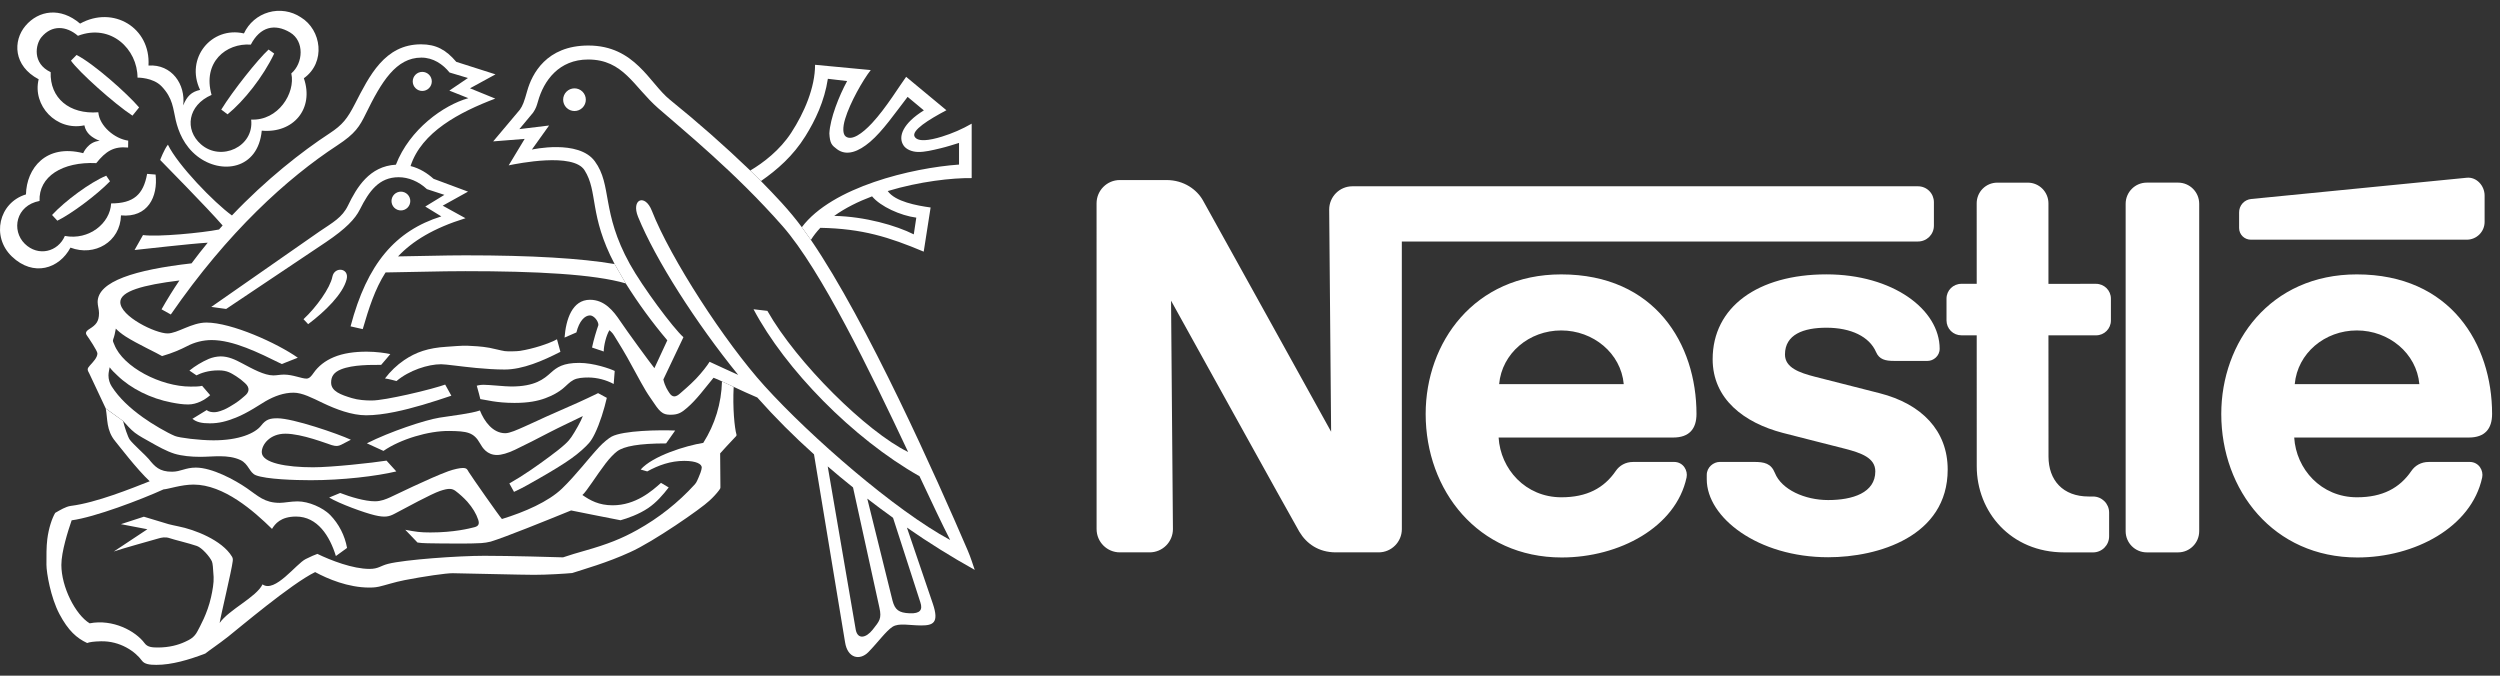
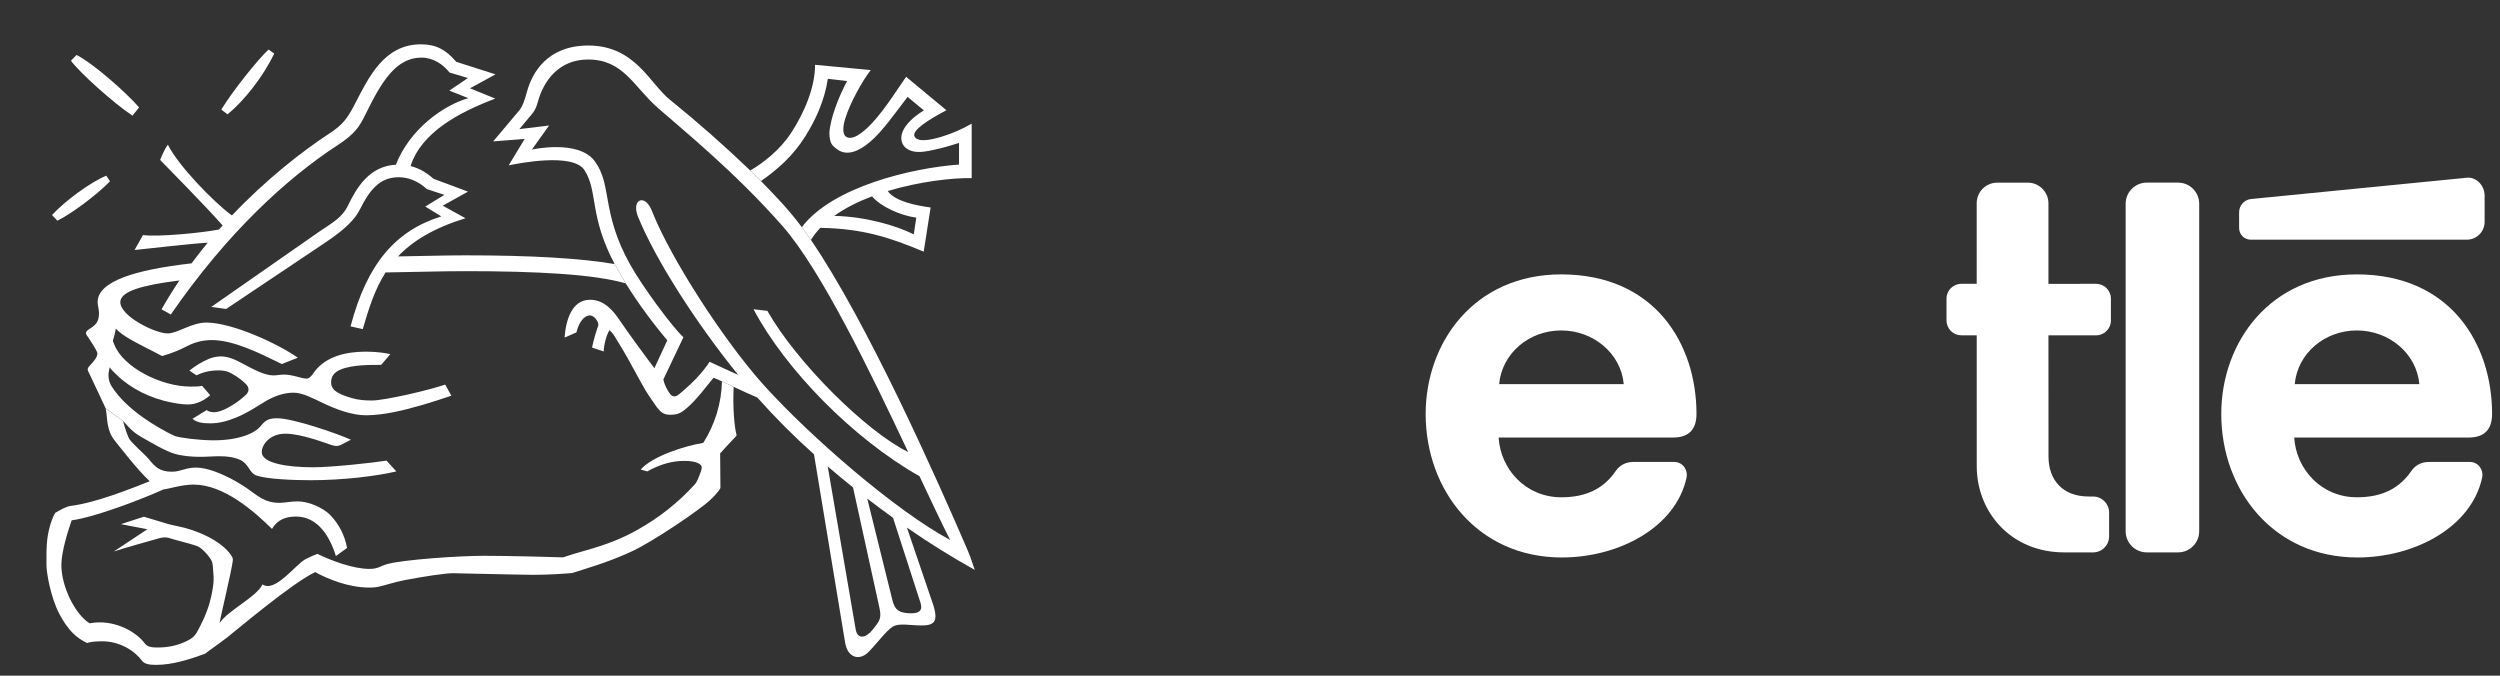
<svg xmlns="http://www.w3.org/2000/svg" width="185" height="50" viewBox="0 0 185 50" fill="none">
  <rect x="0" y="0" width="185" height="50" fill="#333333" stroke="none" />
  <path fill-rule="evenodd" clip-rule="evenodd" d="M162.741 15.081C162.741 14.215 162.044 13.514 161.178 13.514H158.861C157.995 13.514 157.298 14.218 157.298 15.083V39.309C157.298 40.175 157.997 40.876 158.861 40.876H161.18C162.044 40.876 162.741 40.172 162.741 39.307V15.081ZM165.694 15.724V16.876C165.694 17.352 166.084 17.737 166.561 17.737H182.54C183.269 17.737 183.861 17.148 183.861 16.42V14.47C183.861 13.741 183.263 13.081 182.54 13.153C182.54 13.153 167.09 14.669 166.595 14.725C166.347 14.746 166.115 14.862 165.948 15.047C165.781 15.233 165.69 15.475 165.694 15.724ZM152.757 40.877C148.782 40.877 146.279 37.862 146.279 34.507L146.277 24.813H145.14C144.996 24.813 144.853 24.785 144.72 24.73C144.587 24.675 144.466 24.595 144.364 24.493C144.262 24.391 144.181 24.27 144.126 24.137C144.071 24.005 144.043 23.862 144.042 23.718V22.096C144.042 21.489 144.535 21.002 145.143 21.002L146.277 21.003L146.275 15.044C146.275 14.2 146.954 13.516 147.8 13.516H150.06C150.902 13.516 151.585 14.205 151.585 15.049V21.005L155.106 21.003C155.712 21.003 156.207 21.491 156.207 22.098V23.72C156.207 24.327 155.714 24.815 155.11 24.815L151.585 24.814L151.589 33.78C151.589 35.54 152.656 36.741 154.56 36.741H154.881C155.54 36.741 156.075 37.271 156.075 37.929V39.688C156.075 40.349 155.542 40.878 154.883 40.878L152.757 40.877ZM115.529 20.305C109.102 20.305 105.499 25.334 105.499 30.634C105.499 36.282 109.359 41.253 115.571 41.253C119.824 41.253 124.015 39.012 124.806 35.335C124.914 34.838 124.58 34.187 123.881 34.183L120.841 34.185C120.29 34.185 119.84 34.45 119.568 34.848C118.698 36.122 117.426 36.799 115.543 36.799C112.88 36.799 111.036 34.703 110.897 32.377H123.817C125.007 32.377 125.54 31.731 125.54 30.633C125.54 25.467 122.479 20.305 115.529 20.305ZM115.529 24.453C117.901 24.453 119.949 26.14 120.157 28.424H110.936C111.144 26.14 113.157 24.453 115.529 24.453ZM174.406 20.305C167.978 20.305 164.374 25.334 164.374 30.634C164.374 36.282 168.234 41.253 174.446 41.253C178.699 41.253 182.89 39.012 183.681 35.335C183.789 34.838 183.455 34.187 182.756 34.183L179.718 34.185C179.165 34.185 178.715 34.45 178.443 34.848C177.573 36.122 176.301 36.799 174.418 36.799C171.755 36.799 169.911 34.703 169.772 32.377H182.692C183.882 32.377 184.415 31.731 184.415 30.633C184.415 25.467 181.353 20.305 174.406 20.305ZM174.406 24.453C176.776 24.453 178.826 26.14 179.032 28.424H169.811C170.018 26.14 172.031 24.453 174.406 24.453Z" fill="white" />
-   <path fill-rule="evenodd" clip-rule="evenodd" d="M141.931 13.785H100.079C99.128 13.785 98.36 14.558 98.36 15.509L98.503 31.946C98.503 31.946 89.486 15.655 89.016 14.825C88.573 14.043 87.624 13.323 86.309 13.323H82.868C81.916 13.323 81.146 14.096 81.146 15.047L81.148 39.152C81.148 40.103 81.917 40.875 82.869 40.875H85.076C85.533 40.874 85.971 40.692 86.294 40.368C86.617 40.044 86.798 39.605 86.797 39.148L86.658 22.25C86.658 22.25 95.763 38.702 96.152 39.35C96.678 40.227 97.568 40.875 98.855 40.875H102.016C102.969 40.875 103.737 40.103 103.737 39.152L103.735 17.871H141.933C142.088 17.871 142.24 17.841 142.383 17.782C142.526 17.724 142.655 17.637 142.765 17.529C142.874 17.419 142.961 17.29 143.02 17.148C143.079 17.005 143.109 16.852 143.109 16.698V14.958C143.108 14.646 142.984 14.348 142.763 14.128C142.542 13.908 142.243 13.785 141.931 13.785Z" fill="white" />
-   <path fill-rule="evenodd" clip-rule="evenodd" d="M135.157 24.251C136.976 24.251 138.337 24.912 138.828 26.052C139.063 26.601 139.519 26.707 140.145 26.707H142.648C143.064 26.707 143.535 26.351 143.535 25.81C143.535 22.9 140.067 20.303 135.155 20.303C130.072 20.303 126.736 22.725 126.736 26.58C126.736 29.531 129.065 31.286 131.931 32.035C133.238 32.379 135.47 32.929 136.555 33.213C137.726 33.521 138.773 33.878 138.773 34.882C138.773 36.464 137.102 37.004 135.283 37.004C133.556 37.004 131.837 36.232 131.344 35.002C131.057 34.287 130.558 34.183 129.8 34.183H127.255C126.811 34.183 126.3 34.565 126.3 35.144V35.472C126.3 38.288 130.077 41.236 135.287 41.236C138.981 41.236 144.129 39.701 144.129 34.746C144.129 31.876 142.21 29.889 139.086 29.096C137.863 28.787 134.927 28.04 134.288 27.874C133.149 27.579 132.088 27.208 132.088 26.232C132.088 24.754 133.453 24.251 135.157 24.251ZM42.512 8.216C42.735 8.216 42.948 8.128 43.105 7.97C43.263 7.813 43.351 7.6 43.351 7.377C43.351 7.155 43.263 6.941 43.105 6.784C42.948 6.627 42.735 6.538 42.512 6.538C42.29 6.538 42.077 6.627 41.919 6.784C41.762 6.941 41.673 7.155 41.673 7.377C41.673 7.6 41.762 7.813 41.919 7.97C42.077 8.128 42.29 8.216 42.512 8.216ZM31.248 6.731C31.435 6.731 31.614 6.656 31.747 6.524C31.879 6.392 31.953 6.212 31.953 6.025C31.953 5.838 31.879 5.658 31.747 5.526C31.614 5.393 31.435 5.319 31.248 5.319C31.061 5.319 30.881 5.393 30.749 5.526C30.616 5.658 30.542 5.838 30.542 6.025C30.542 6.212 30.616 6.392 30.749 6.524C30.881 6.656 31.061 6.731 31.248 6.731ZM22.803 23.988L22.459 23.62C23.417 22.73 24.432 21.31 24.596 20.477C24.749 19.702 25.863 19.826 25.651 20.668C25.382 21.746 24.063 23.047 22.803 23.988ZM15.656 7.024C13.893 7.787 13.634 9.595 14.871 10.68C16.363 11.987 18.822 10.849 18.585 8.848C20.585 8.95 21.876 6.884 21.557 5.433C22.447 4.671 22.536 3.043 21.469 2.403C20.324 1.718 19.247 1.98 18.561 3.302C16.728 3.169 14.973 4.61 15.656 7.024L14.807 6.654C13.688 4.314 15.648 1.923 18.051 2.474C18.225 2.097 18.479 1.762 18.794 1.492C19.11 1.222 19.48 1.024 19.879 0.91C20.278 0.796 20.698 0.77 21.108 0.833C21.518 0.896 21.91 1.047 22.257 1.276C23.8 2.21 24.126 4.621 22.486 5.79C23.26 8.041 21.717 9.879 19.37 9.669C19.095 12.563 16.365 12.937 14.601 11.562C13.606 10.787 13.198 9.711 13.006 8.9C12.804 8.042 12.804 7.273 11.957 6.389C11.319 5.721 10.176 5.744 10.176 5.744C10.176 3.641 8.21 1.717 5.768 2.649C4.903 1.904 3.833 1.83 3.067 2.751C2.622 3.287 2.377 4.693 3.75 5.338C3.679 7.254 5.139 8.477 7.275 8.308C7.359 9.326 8.488 10.272 9.488 10.407L9.479 10.919C8.412 10.816 7.834 11.189 7.123 12.071C4.612 11.953 2.854 13.07 2.927 14.87C1.162 15.206 0.832 17.053 1.832 18.037C2.833 19.02 4.3 18.635 4.799 17.46C6.58 17.799 8.152 16.523 8.224 15.052C9.887 15.052 10.614 14.394 10.886 12.866L11.514 12.917C11.699 14.563 10.937 16.125 8.953 15.939C8.902 17.904 6.995 19.004 5.215 18.324C4.384 19.885 2.481 20.509 0.883 18.986C-0.66 17.515 -0.097 14.997 1.921 14.386C1.967 12.46 3.391 10.629 6.156 11.335C6.156 11.335 6.512 10.474 7.377 10.423C6.8 10.186 6.364 9.868 6.244 9.275C4.159 9.719 2.387 7.799 2.861 5.866C0.98 4.875 0.949 3.016 1.883 1.911C2.856 0.761 4.476 0.507 5.926 1.747C8.381 0.387 11.157 2.052 10.988 4.85C12.705 4.736 13.748 6.237 13.556 7.8C13.839 7.111 14.17 6.792 14.805 6.654L15.656 7.024Z" fill="white" />
  <path fill-rule="evenodd" clip-rule="evenodd" d="M19.875 3.667L20.29 3.964C19.484 5.663 18.059 7.468 16.839 8.46L16.373 8.11C17.238 6.702 19.095 4.379 19.875 3.667ZM7.861 13.001L8.141 13.416C7.124 14.459 5.241 15.849 4.242 16.332L3.851 15.908C4.818 14.866 6.665 13.5 7.861 13.001ZM10.294 7.951L9.803 8.558C8.471 7.685 5.843 5.337 5.251 4.49L5.665 4.067C6.937 4.712 9.42 6.926 10.294 7.951ZM7.824 30.232C7.975 30.994 7.848 31.837 8.535 32.661C8.778 32.95 10.111 34.706 11.078 35.613C9.764 36.13 7.137 37.199 5.245 37.436C4.866 37.484 4.441 37.75 4.084 37.954C3.847 38.358 3.603 39.08 3.5 39.897C3.427 40.48 3.437 41.129 3.437 41.791C3.437 42.374 3.746 44.209 4.398 45.441C5.052 46.673 5.679 47.224 6.451 47.584C6.603 47.517 6.939 47.467 7.464 47.455C8.892 47.422 10.01 48.212 10.503 48.889C10.691 49.149 11.069 49.2 11.567 49.2C12.72 49.2 13.987 48.821 15.191 48.363C15.448 48.151 16.174 47.668 16.886 47.108C17.598 46.55 21.565 43.185 23.321 42.335C24.245 42.836 25.763 43.48 27.331 43.48C27.421 43.48 27.723 43.484 28.043 43.413C28.533 43.302 29.161 43.084 29.951 42.928C31.365 42.654 33.024 42.411 33.508 42.418C34.809 42.439 38.623 42.537 39.527 42.537C40.475 42.537 41.827 42.454 42.344 42.404C43.142 42.14 44.922 41.647 46.626 40.861C48.326 40.107 51.906 37.623 52.492 37.055C52.776 36.8 53.029 36.521 53.215 36.273C53.285 36.176 53.311 36.138 53.311 36.061L53.291 33.55C53.291 33.55 54.147 32.601 54.474 32.272C54.505 32.242 54.507 32.197 54.502 32.167C54.356 31.68 54.209 30.165 54.292 28.628L53.426 28.224C53.387 29.838 52.908 31.411 52.041 32.773C50.753 32.977 48.294 33.739 47.409 34.746L47.896 34.885C48.727 34.427 49.617 34.105 50.635 34.105C51.534 34.105 51.93 34.342 51.93 34.594C51.93 34.772 51.76 35.197 51.695 35.332C51.617 35.486 51.566 35.682 51.415 35.845C50.187 37.193 48.747 38.332 47.153 39.218C46.023 39.85 44.958 40.275 43.292 40.747C42.793 40.888 42.109 41.09 41.665 41.244C41.037 41.224 37.756 41.129 35.84 41.129C33.925 41.129 29.974 41.408 28.718 41.725C28.149 41.869 28.007 42.099 27.344 42.099C26.107 42.099 24.484 41.471 23.487 40.988C23.343 41.03 22.983 41.19 22.623 41.369C21.915 41.721 20.342 43.904 19.427 43.244C18.96 44.201 16.943 45.108 16.253 46.1C16.329 45.581 17.143 42.21 17.22 41.536C17.234 41.416 17.244 41.32 17.168 41.193C16.432 39.962 14.374 39.181 13.213 38.954C12.872 38.887 12.705 38.841 12.476 38.788L10.646 38.236L8.947 38.788L10.907 39.164L8.42 40.812C8.852 40.647 11.532 39.903 11.73 39.844C11.949 39.779 12.242 39.715 12.561 39.827C12.926 39.954 13.96 40.19 14.575 40.404C14.936 40.529 15.529 41.194 15.682 41.547C15.744 41.695 15.767 42.006 15.808 42.693C15.832 43.126 15.722 43.727 15.617 44.194C15.344 45.416 14.788 46.371 14.612 46.713C14.37 47.183 14.034 47.335 13.704 47.49C13.162 47.745 12.5 47.904 11.763 47.914C11.258 47.92 10.92 47.894 10.704 47.601C10.025 46.684 8.347 45.795 6.634 46.126C5.583 45.49 4.541 43.438 4.541 41.804C4.541 40.824 5.036 39.279 5.302 38.504C7.013 38.275 10.436 36.971 12.101 36.215C12.45 36.197 13.407 35.859 14.321 35.859C16.56 35.859 18.781 37.817 20.129 39.139C20.35 38.776 20.765 38.225 21.909 38.225C23.494 38.225 24.401 39.665 24.855 41.147L25.682 40.547C25.517 39.626 25.08 38.775 24.428 38.103C23.881 37.556 22.839 37.102 22.024 37.102C21.534 37.102 21.024 37.211 20.703 37.211C19.57 37.211 19.109 36.707 18.273 36.131C17.37 35.507 15.691 34.602 14.492 34.602C13.72 34.602 13.373 34.905 12.736 34.907C11.8 34.913 11.452 34.523 11.004 33.965C10.807 33.721 9.859 32.879 9.606 32.541C9.46 32.347 9.202 31.552 9.108 31.153L7.824 30.232Z" fill="white" />
  <path fill-rule="evenodd" clip-rule="evenodd" d="M9.111 31.153C9.383 31.444 9.645 31.765 9.985 32.026C10.313 32.274 10.728 32.49 11.118 32.711C11.668 33.022 12.292 33.379 12.911 33.575C13.453 33.739 14.156 33.806 14.817 33.806C15.758 33.806 16.869 33.612 17.789 34.041C18.406 34.329 18.447 34.98 18.937 35.17C19.7 35.467 21.82 35.536 22.995 35.536C25.323 35.536 27.84 35.241 29.327 34.885L28.602 34.086C27.573 34.249 24.553 34.579 23.167 34.579C21.214 34.579 19.37 34.267 19.37 33.458C19.37 32.9 19.971 32.093 21.116 32.093C22.345 32.093 24.203 32.836 24.546 32.938C24.89 33.04 25.03 33.012 25.246 32.913L25.965 32.541C25.01 32.097 21.685 30.953 20.527 30.953C19.979 30.953 19.682 31.032 19.326 31.491C18.882 32.062 17.695 32.584 15.8 32.584C14.761 32.584 13.274 32.398 12.948 32.264C12.377 32.03 11.259 31.381 10.545 30.864C9.623 30.2 8.821 29.463 8.269 28.602C8.11 28.356 8.026 28.068 8.027 27.774C8.029 27.551 8.092 27.343 8.115 27.178C8.28 27.407 8.458 27.572 8.686 27.786C9.686 28.76 11.163 29.491 12.681 29.782C13.114 29.865 13.498 29.93 13.926 29.93C14.573 29.93 15.172 29.583 15.552 29.243L14.956 28.55C14.764 28.608 14.366 28.608 14.103 28.608C11.899 28.608 9.102 27.166 8.458 25.499C8.394 25.336 8.317 25.245 8.381 25.093C8.445 24.939 8.525 24.615 8.572 24.317C8.701 24.464 8.967 24.688 9.305 24.906C10.124 25.431 11.686 26.159 11.992 26.35C12.78 26.123 13.372 25.859 13.84 25.617C14.399 25.323 15.02 25.168 15.651 25.164C17.262 25.164 19.113 26.083 20.851 26.939L22.038 26.471C20.496 25.387 17.138 23.869 15.272 23.869C14.171 23.869 13.136 24.674 12.399 24.674C11.494 24.674 8.902 23.411 8.902 22.357C8.902 21.547 10.579 21.087 13.277 20.755C12.808 21.449 12.366 22.161 11.954 22.89L12.64 23.272C16.866 17.152 21.262 13.179 24.959 10.758C26.301 9.878 26.608 9.364 27.077 8.404C28.223 6.063 29.303 4.263 31.182 4.263C32.059 4.263 32.775 4.755 33.267 5.366L34.628 5.772L33.251 6.705L34.658 7.264C32.822 7.779 30.312 9.565 29.297 12.187C27.339 12.291 26.395 13.875 25.755 15.203C25.323 16.098 24.637 16.456 23.637 17.133L15.635 22.711L16.736 22.863L24.129 17.912C25.587 16.929 26.281 16.203 26.63 15.504C27.316 14.133 28.054 13.114 29.504 13.114C30.217 13.114 30.98 13.42 31.59 13.995L32.886 14.419L31.47 15.284L32.657 16.013C29.266 17.076 27.164 19.505 25.942 24.151L26.843 24.355C27.293 22.816 27.736 21.406 28.531 20.161C30.497 20.138 32.486 20.066 34.438 20.066C39.649 20.066 43.974 20.286 46.308 20.973L45.482 19.539C42.984 19.115 39.361 18.895 34.438 18.895C32.787 18.895 31.116 18.956 29.455 18.974C30.526 17.84 32.07 16.885 34.446 16.148L32.76 15.22L34.633 14.181L32.081 13.231C31.634 12.83 31.079 12.463 30.381 12.287C31.197 9.775 33.982 8.308 36.65 7.296L34.781 6.534L36.667 5.502L33.764 4.576C33.006 3.686 32.276 3.28 31.156 3.28C28.464 3.28 27.332 5.618 26.265 7.69C25.703 8.781 25.347 9.24 24.392 9.866C22.322 11.22 19.682 13.291 17.163 15.944C15.846 14.995 13.157 12.22 12.426 10.706C12.138 11.062 11.853 11.838 11.853 11.838C12.128 12.128 15.297 15.329 16.474 16.685L16.208 16.983C14.953 17.232 11.691 17.546 10.581 17.395L9.958 18.501C10.787 18.419 14.027 18.038 15.372 17.959C14.96 18.458 14.561 18.968 14.175 19.488C10.008 19.961 7.225 20.815 7.225 22.355C7.225 22.608 7.327 22.896 7.327 23.168C7.327 23.813 7.086 24.049 6.628 24.338C6.329 24.526 6.31 24.657 6.437 24.834C6.566 25.014 7.208 25.965 7.208 26.152C7.208 26.459 6.902 26.77 6.654 27.045C6.437 27.287 6.446 27.352 6.616 27.657L7.824 30.225L9.111 31.153ZM60.704 16.859C60.438 17.139 60.204 17.437 60.006 17.755L59.335 16.812C61.577 13.826 67.496 12.424 70.968 12.178V10.576C70.528 10.712 70.053 10.865 69.613 10.969C68.99 11.119 68.418 11.258 67.933 11.245C67.448 11.233 67.055 11.039 66.874 10.78C66.408 10.114 66.84 9.109 68.366 8.169L67.163 7.168C66.234 8.373 65.319 9.702 64.389 10.495C63.543 11.216 62.657 11.576 61.941 11.042C61.556 10.754 61.411 10.623 61.373 9.872C61.424 8.769 62.095 7.083 62.687 5.998L61.262 5.831C61.009 7.493 60.328 8.91 59.598 10.079C58.69 11.538 57.517 12.561 56.311 13.399L55.52 12.619C56.493 12.044 57.713 11.11 58.551 9.822C59.524 8.325 60.314 6.475 60.315 4.795L64.435 5.185C63.857 5.92 62.901 7.598 62.539 8.803C62.35 9.431 62.359 9.931 62.587 10.102C63.024 10.429 63.789 9.907 64.531 9.111C65.578 7.986 66.603 6.29 67.055 5.685L70.035 8.157C68.71 8.859 67.427 9.66 67.682 10.111C67.916 10.521 68.764 10.397 69.694 10.113C70.464 9.875 71.205 9.553 71.904 9.151V13.179C70.468 13.159 68.035 13.428 65.692 14.138C66.249 14.925 67.849 15.214 68.865 15.354L68.355 18.622C65.79 17.545 63.812 16.918 60.704 16.859L61.732 15.976C64.023 16.023 66.319 16.688 67.62 17.343L67.806 16.106C66.634 15.951 65.158 15.284 64.533 14.53C63.513 14.913 62.547 15.391 61.732 15.976L60.704 16.859Z" fill="white" />
  <path fill-rule="evenodd" clip-rule="evenodd" d="M48.426 27.243L49.381 25.183C48.259 23.856 47.232 22.45 46.309 20.978L45.483 19.544C43.575 15.919 44.27 14.187 43.252 12.592C42.41 11.275 38.321 12.095 37.643 12.237L38.826 10.278L36.495 10.463L38.47 8.116C38.686 7.811 38.787 7.532 39.016 6.718C39.365 5.481 40.428 3.369 43.539 3.369C46.993 3.369 48.064 6.164 49.57 7.378C51.626 9.039 53.611 10.787 55.518 12.618L56.309 13.398C57.329 14.441 58.373 15.513 59.335 16.811L60.007 17.754C64.164 23.824 69.33 35.426 71.614 40.74C71.835 41.254 71.993 41.776 72.13 42.172C70.406 41.212 68.731 40.167 67.111 39.04L66.085 38.318C65.442 37.855 64.806 37.381 64.178 36.898L63.124 36.07C62.49 35.563 61.866 35.044 61.251 34.515L63.329 46.622C63.482 47.335 64.091 47.217 64.583 46.589C65.075 45.962 65.261 45.79 65.075 44.961L63.124 36.07L64.178 36.898L66.048 44.452C66.229 45.133 66.517 45.349 67.314 45.384C68.111 45.418 68.281 45.113 68.111 44.588L66.085 38.318L67.111 39.04L69.028 44.671C69.519 46.113 69.028 46.283 68.163 46.283C67.299 46.283 66.519 46.079 66.044 46.385C65.57 46.69 64.974 47.523 64.263 48.253C63.634 48.896 62.72 48.728 62.534 47.522L60.236 33.621C58.759 32.3 57.358 30.897 56.041 29.416C55.454 29.164 54.871 28.901 54.293 28.627L53.427 28.223C53.222 28.125 53.014 28.035 52.802 27.954C52.166 28.718 51.556 29.569 50.844 30.179C50.466 30.505 50.208 30.69 49.649 30.69C49.476 30.69 49.262 30.688 49.063 30.575C48.85 30.455 48.65 30.215 48.428 29.876C48.259 29.618 48.01 29.288 47.792 28.923C47.337 28.161 46.847 27.204 46.406 26.43C45.911 25.559 45.485 24.911 45.427 24.803C45.338 24.638 45.097 24.434 45.097 24.434C44.854 24.829 44.676 25.591 44.676 26.011L43.811 25.718C43.926 25.146 44.155 24.408 44.282 24.052C44.282 23.747 43.939 23.34 43.659 23.34C43.264 23.34 42.858 23.772 42.654 24.599L41.777 24.981C41.879 23.645 42.336 22.183 43.659 22.183C44.727 22.183 45.389 22.998 45.897 23.761C46.405 24.521 48.072 26.799 48.426 27.243L49.088 28.081C49.203 28.604 49.425 28.907 49.532 29.075C49.762 29.43 50.016 29.406 50.359 29.086C50.516 28.942 51.02 28.532 51.508 28.024C51.932 27.581 52.344 27.044 52.509 26.772C52.994 26.99 53.898 27.422 54.626 27.742C51.504 23.896 48.515 19.227 47.219 16.052C46.683 14.74 47.731 14.301 48.236 15.594C49.61 19.104 53.628 25.31 56.578 28.564C59.989 32.327 66.243 37.772 70.312 39.96C69.723 38.808 68.943 37.156 68.044 35.241C63.095 32.442 58.092 27.301 55.761 22.885L56.786 23.003C58.957 26.841 64.14 31.96 67.202 33.448C64.403 27.507 60.759 19.977 57.915 16.738C54.387 12.722 50.535 9.615 48.695 7.998C46.881 6.404 46.134 4.404 43.523 4.404C41.369 4.404 40.237 5.955 39.806 7.52C39.716 7.826 39.666 8.016 39.45 8.333L38.432 9.555L40.632 9.287L39.359 11.068C39.359 11.068 42.807 10.294 44.014 11.932C45.314 13.698 44.475 15.682 46.608 19.537C47.546 21.231 49.815 24.278 50.574 24.954L49.088 28.081L48.426 27.243ZM14.538 27.776L14.017 27.422C14.455 27.071 14.938 26.78 15.453 26.556C15.73 26.442 16.026 26.38 16.325 26.373C16.91 26.373 17.413 26.617 17.905 26.879C18.683 27.293 19.556 27.78 20.226 27.78C20.48 27.78 20.726 27.72 21.014 27.72C21.677 27.72 22.312 28.017 22.676 28.017C22.897 28.017 23.05 27.819 23.195 27.611C23.559 27.085 24.063 26.696 24.706 26.427C25.398 26.138 26.229 26.023 27.132 26.023C27.844 26.023 28.527 26.125 28.883 26.202C28.883 26.202 28.34 26.857 28.204 27.002C27.485 27.002 26.116 26.977 25.237 27.333C24.697 27.551 24.503 27.864 24.503 28.312C24.503 28.959 25.227 29.213 26.033 29.458C26.508 29.602 27.042 29.637 27.491 29.637C28.045 29.637 29.107 29.429 30.155 29.199C31.422 28.92 32.599 28.587 32.943 28.459L33.4 29.282C31.991 29.759 30.55 30.211 29.212 30.483C28.456 30.637 27.736 30.731 27.093 30.731C26.02 30.731 24.854 30.281 23.896 29.825C23.088 29.439 22.367 29.059 21.723 29.059C20.998 29.059 20.317 29.309 19.646 29.692C19.318 29.881 18.327 30.563 17.445 30.909C16.768 31.178 16.216 31.327 15.53 31.327C14.918 31.327 14.554 31.24 14.237 30.994L15.3 30.343C15.437 30.478 15.682 30.503 15.834 30.503C15.987 30.503 16.169 30.483 16.586 30.311C16.825 30.21 17.172 29.997 17.375 29.866C17.795 29.595 17.934 29.436 18.099 29.306C18.421 29.052 18.539 28.715 18.129 28.349C17.928 28.16 17.71 27.99 17.476 27.842C17.109 27.622 16.844 27.408 16.179 27.408C15.395 27.405 14.842 27.621 14.538 27.776Z" fill="white" />
-   <path fill-rule="evenodd" clip-rule="evenodd" d="M29.34 28.198C29.34 28.198 28.709 28.023 28.488 28.006C28.886 27.478 29.367 27.019 29.912 26.647C30.775 26.063 31.677 25.744 33.044 25.661C33.415 25.638 34.172 25.566 34.595 25.584C34.977 25.602 35.621 25.627 36.215 25.736C36.635 25.815 37.026 25.932 37.351 25.982C37.549 26.013 38.238 26.003 38.478 25.965C39.445 25.813 40.606 25.439 41.217 25.106L41.471 26.035C40.165 26.702 38.69 27.345 37.339 27.345C36.651 27.345 35.921 27.292 35.24 27.229C34.039 27.114 33 26.954 32.642 26.954C31.671 26.954 30.272 27.407 29.34 28.198ZM28.376 33.367L27.148 32.805C28.852 31.943 31.454 31.078 32.521 30.907C33.59 30.739 34.811 30.61 35.514 30.374C35.836 31.188 36.473 32.058 37.389 32.058C37.723 32.058 38.272 31.806 38.824 31.561C39.444 31.288 40.067 30.99 40.389 30.845C40.738 30.691 41.87 30.194 42.829 29.766C43.309 29.548 43.785 29.324 44.259 29.092L44.904 29.441C44.711 30.288 44.388 31.33 44.025 32.075C43.883 32.368 43.742 32.608 43.589 32.782C43.309 33.097 42.856 33.517 42.266 33.935C41.621 34.393 40.836 34.862 40.002 35.341C39.352 35.716 38.699 36.096 38.036 36.399L37.692 35.775C38.713 35.198 39.751 34.466 40.664 33.79C41.096 33.471 41.514 33.147 41.812 32.873C42.034 32.671 42.173 32.504 42.284 32.34C42.555 31.942 42.996 31.162 43.131 30.789C42.751 30.975 41.31 31.655 40.665 31.992C39.938 32.376 38.758 32.976 38.096 33.289C37.576 33.534 37.112 33.669 36.779 33.669C36.04 33.669 35.705 33.138 35.524 32.816C35.057 31.984 34.558 31.907 33.243 31.891C31.717 31.872 29.623 32.503 28.376 33.367ZM35.544 29.533C35.544 29.533 35.366 28.807 35.281 28.543C35.281 28.543 35.493 28.474 35.773 28.474C36.23 28.474 37.361 28.601 37.83 28.601C39.597 28.601 40.248 28.045 40.767 27.577C41.209 27.179 41.664 26.854 42.865 26.854C43.925 26.854 45.141 27.282 45.489 27.45L45.413 28.415C44.841 28.109 44.204 27.944 43.555 27.934C43.118 27.934 42.723 27.968 42.445 28.113C42.133 28.275 41.943 28.517 41.649 28.758C41.337 29.014 40.911 29.263 40.352 29.469C39.793 29.675 39.101 29.816 38.069 29.816C36.706 29.814 35.968 29.586 35.544 29.533Z" fill="white" />
-   <path fill-rule="evenodd" clip-rule="evenodd" d="M24.358 36.817L25.172 36.48C25.918 36.769 26.996 37.096 27.747 37.096C28.198 37.096 28.571 36.934 28.877 36.797C29.118 36.69 31.83 35.359 33.177 34.87C33.605 34.717 34.039 34.63 34.25 34.63C34.572 34.63 34.591 34.774 34.682 34.923C34.936 35.329 36.939 38.187 37.142 38.407C38.841 37.886 40.58 37.121 41.584 36.159C42.63 35.15 43.498 33.983 44.337 33.08C44.66 32.731 45.06 32.416 45.258 32.31C46.127 31.848 48.828 31.81 49.963 31.86L49.29 32.813C47.289 32.813 46.169 33.019 45.666 33.399C45.453 33.558 45.131 33.882 44.825 34.281C44.142 35.172 43.395 36.391 43.097 36.63C43.682 37.036 44.323 37.392 45.339 37.392C47.035 37.392 48.249 36.331 48.914 35.732L49.484 36.071C49.063 36.618 48.581 37.178 47.967 37.596C47.286 38.058 46.428 38.358 45.92 38.499C44.936 38.312 42.77 37.875 42.262 37.773C40.388 38.537 37.336 39.771 36.311 40.08C36.085 40.136 35.853 40.173 35.62 40.189C34.81 40.234 33.683 40.228 32.657 40.216C31.929 40.206 31.24 40.21 30.894 40.147L29.99 39.204C30.787 39.355 31.098 39.402 31.843 39.402C33.606 39.402 34.741 39.107 35.116 39.011C35.43 38.931 35.482 38.749 35.389 38.464C35.24 38.012 34.979 37.582 34.581 37.123C34.31 36.827 34.012 36.557 33.691 36.316C33.449 36.151 33.212 36.108 32.547 36.336C31.93 36.546 30.016 37.582 29.191 38.021C28.782 38.239 28.465 38.302 27.733 38.128C26.957 37.946 25.102 37.268 24.358 36.817ZM29.666 15.572C29.85 15.572 30.027 15.499 30.157 15.369C30.287 15.239 30.361 15.062 30.361 14.877C30.361 14.693 30.287 14.516 30.157 14.386C30.027 14.256 29.85 14.182 29.666 14.182C29.481 14.182 29.305 14.256 29.174 14.386C29.044 14.516 28.971 14.693 28.971 14.877C28.971 15.062 29.044 15.239 29.174 15.369C29.305 15.499 29.481 15.572 29.666 15.572Z" fill="white" />
</svg>